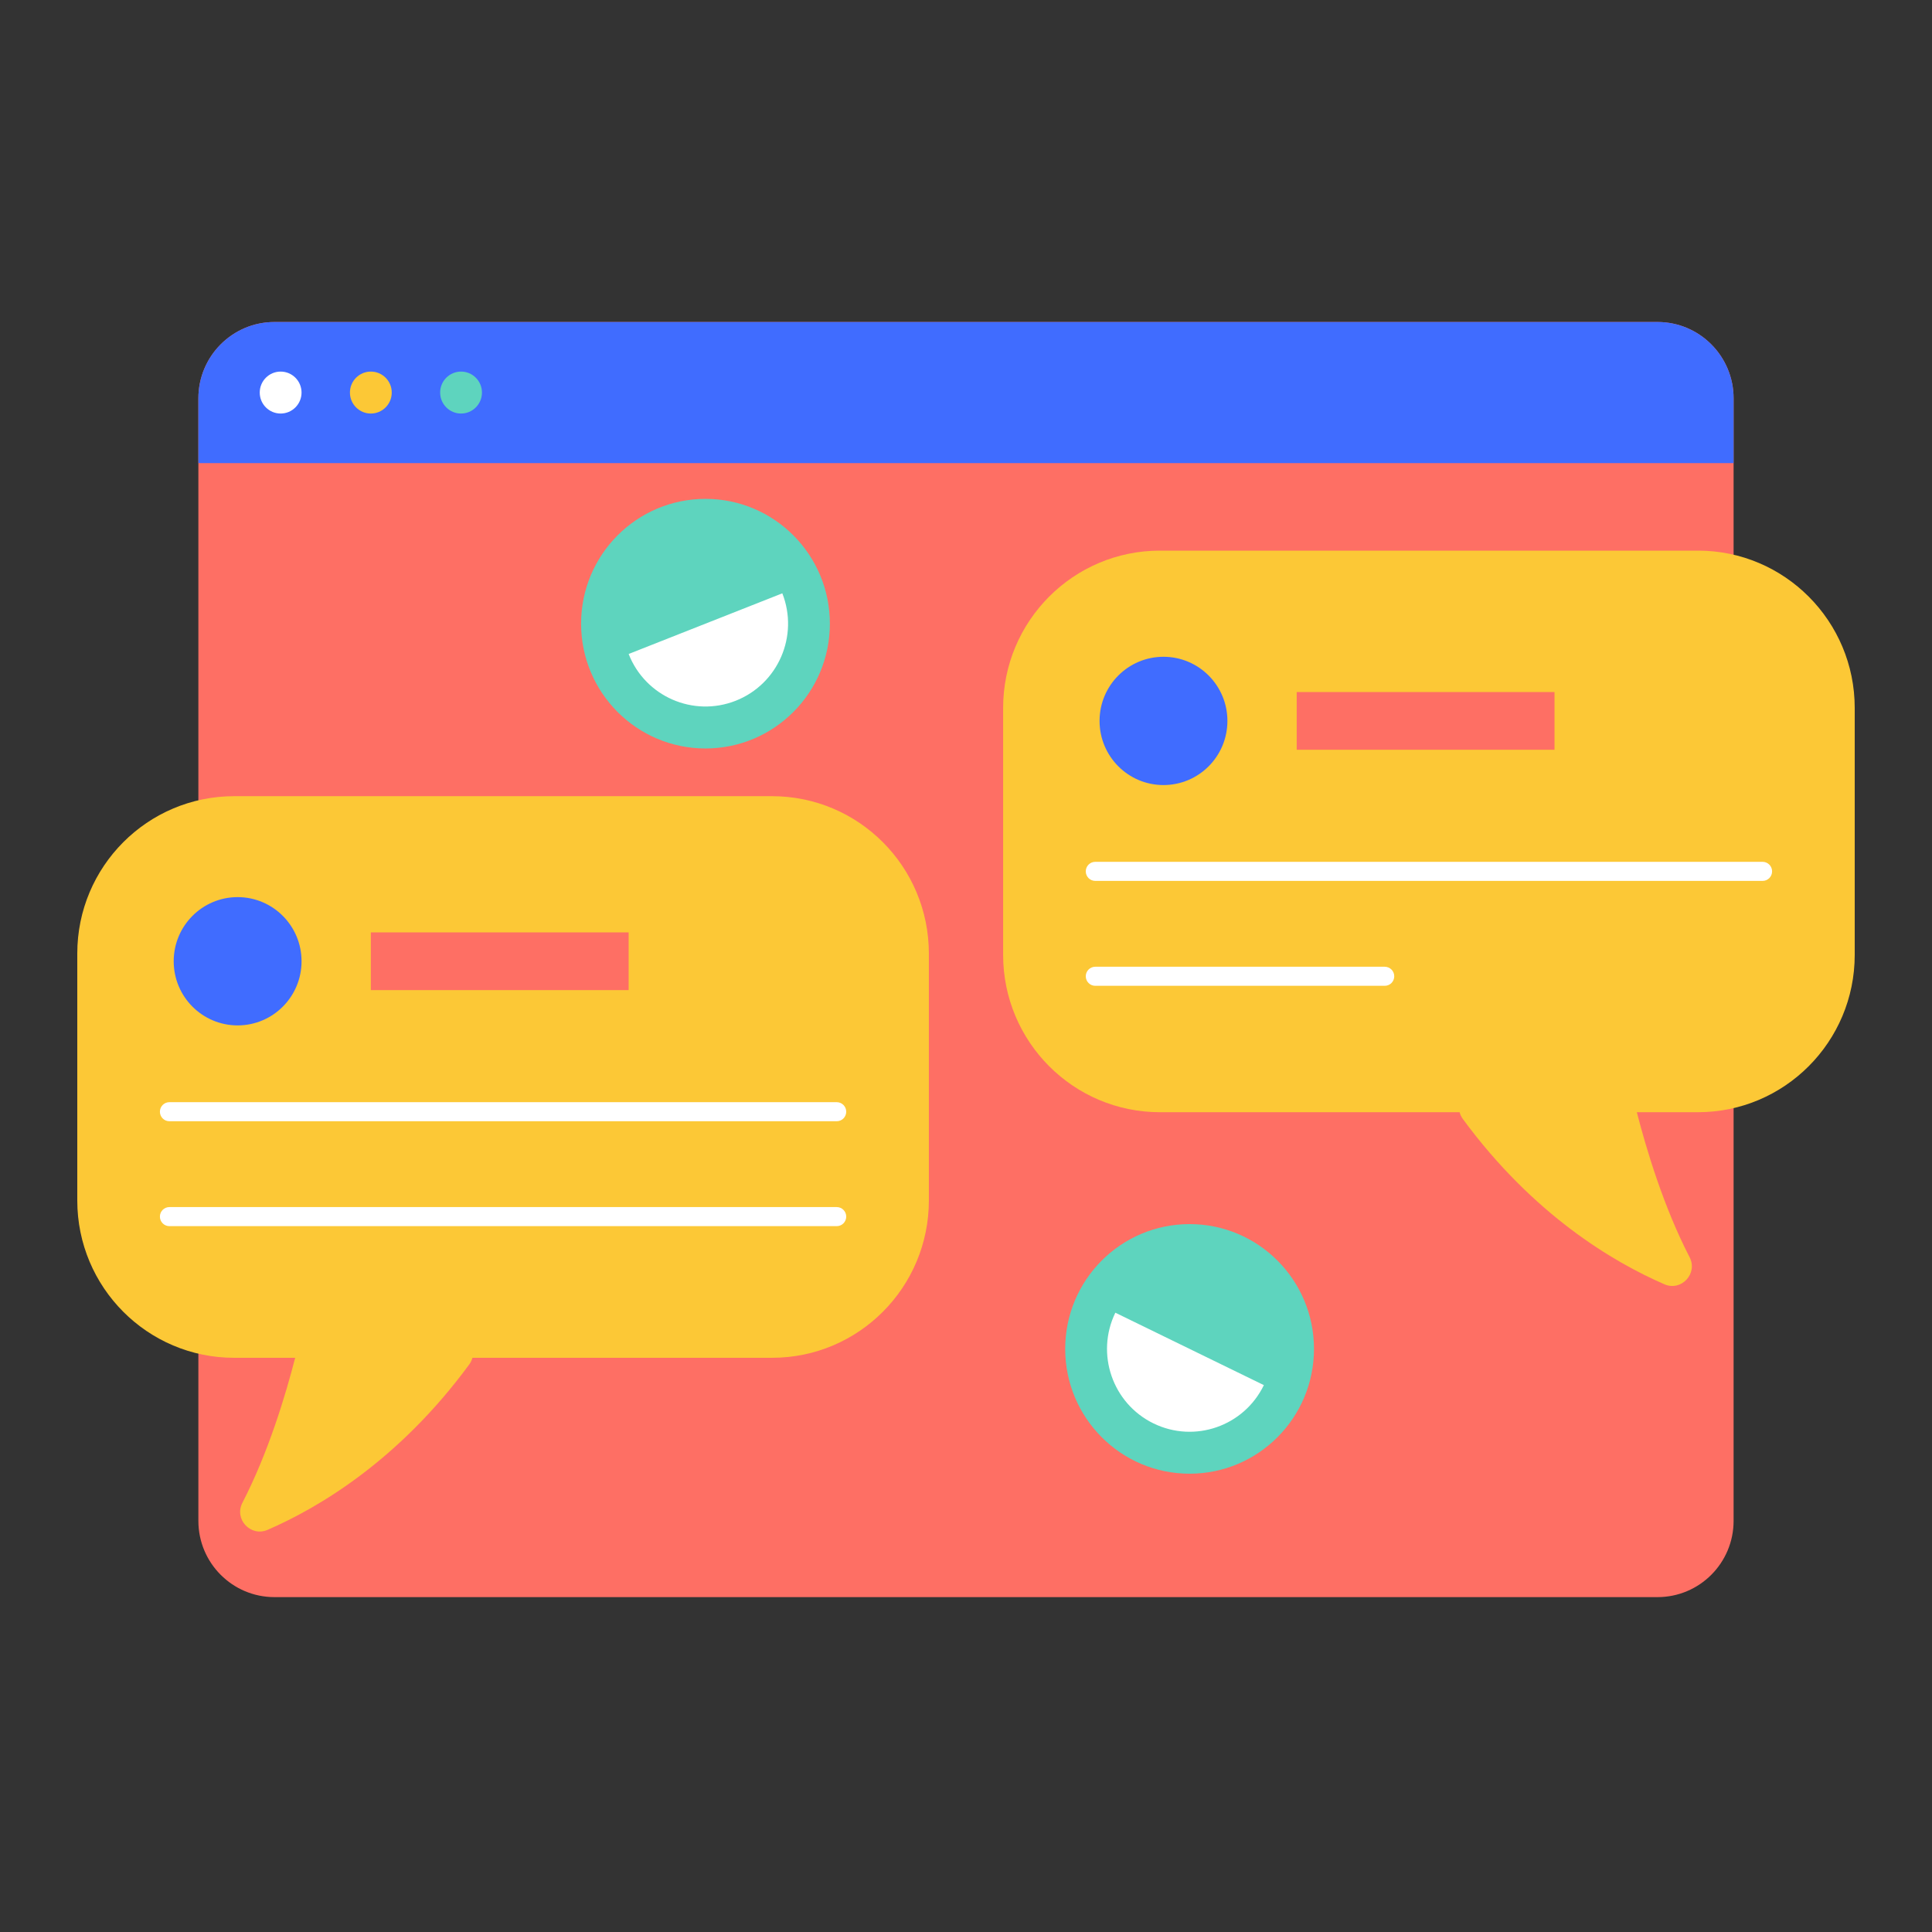
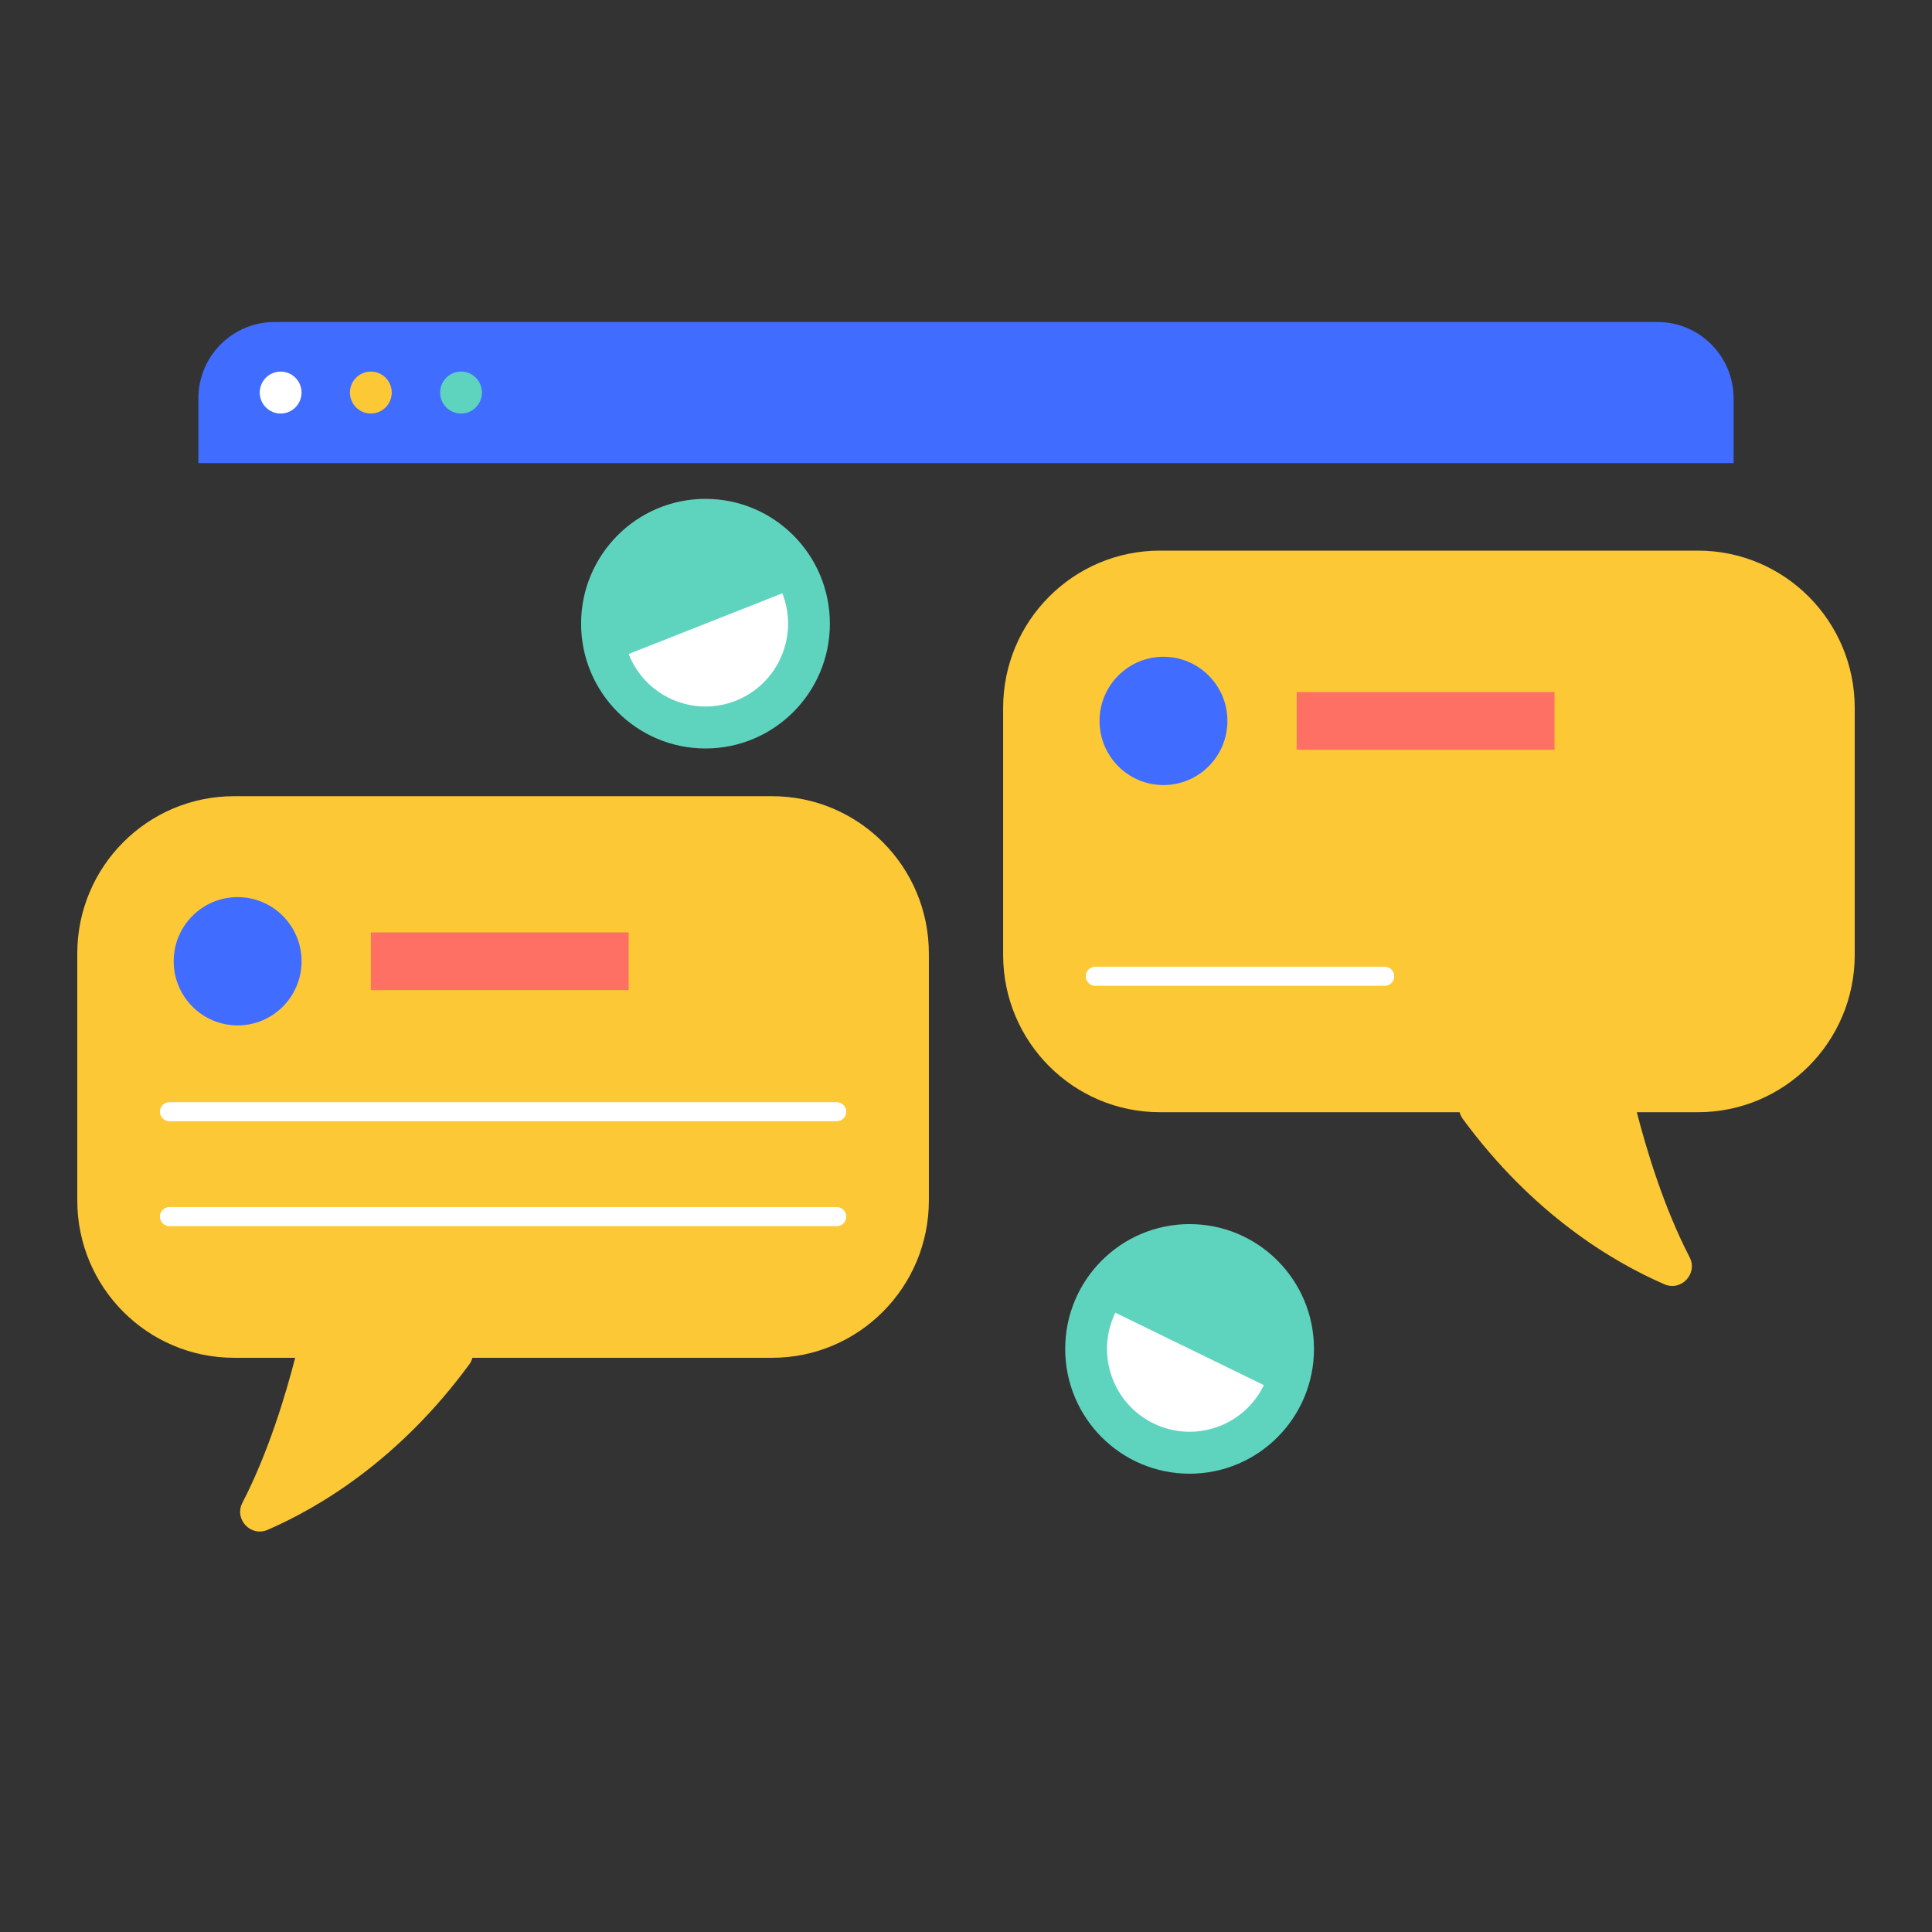
<svg xmlns="http://www.w3.org/2000/svg" width="150" height="150" viewBox="0 0 150 150" fill="none">
  <rect x="0" y="0" width="150" height="150" fill="#333333" stroke="none" />
-   <path d="M134.596 30.927V118.079C134.596 121.351 131.95 124 128.689 124H21.31C18.049 124 15.402 121.351 15.402 118.079V30.927C15.402 27.655 18.049 25 21.31 25H128.689C131.95 25 134.596 27.655 134.596 30.927Z" fill="#FE6F64" />
  <path d="M134.596 30.927V35.957H15.402V30.927C15.402 27.655 18.049 25 21.31 25H128.689C131.95 25 134.596 27.655 134.596 30.927Z" fill="#406CFF" />
  <path d="M21.789 32.107C22.685 32.107 23.412 31.378 23.412 30.478C23.412 29.579 22.685 28.85 21.789 28.85C20.893 28.85 20.166 29.579 20.166 30.478C20.166 31.378 20.893 32.107 21.789 32.107Z" fill="white" />
  <path d="M28.792 32.107C29.688 32.107 30.415 31.378 30.415 30.478C30.415 29.579 29.688 28.85 28.792 28.85C27.896 28.85 27.169 29.579 27.169 30.478C27.169 31.378 27.896 32.107 28.792 32.107Z" fill="#FCC836" />
  <path d="M35.796 32.107C36.692 32.107 37.419 31.378 37.419 30.478C37.419 29.579 36.692 28.85 35.796 28.85C34.9 28.85 34.173 29.579 34.173 30.478C34.173 31.378 34.9 32.107 35.796 32.107Z" fill="#5ED4BE" />
  <path d="M54.773 58.111C60.107 58.111 64.431 53.773 64.431 48.422C64.431 43.071 60.107 38.732 54.773 38.732C49.44 38.732 45.116 43.071 45.116 48.422C45.116 53.773 49.44 58.111 54.773 58.111Z" fill="#5ED4BE" />
  <path d="M60.739 46.065C62.035 49.371 60.415 53.105 57.12 54.406C53.825 55.706 50.104 54.081 48.808 50.775L60.739 46.065Z" fill="white" />
  <path d="M92.359 114.418C97.693 114.418 102.017 110.08 102.017 104.728C102.017 99.377 97.693 95.039 92.359 95.039C87.026 95.039 82.702 99.377 82.702 104.728C82.702 110.08 87.026 114.418 92.359 114.418Z" fill="#5ED4BE" />
  <path d="M98.126 107.541C96.578 110.736 92.742 112.067 89.558 110.514C86.373 108.96 85.047 105.112 86.595 101.917L98.126 107.541Z" fill="white" />
  <path d="M59.942 61.816H18.175C11.451 61.816 6 67.285 6 74.032V93.203C6 99.949 11.451 105.419 18.175 105.419H22.917C22.182 108.28 20.833 112.786 18.821 116.673C18.161 117.947 19.462 119.347 20.776 118.777C24.756 117.051 30.966 113.378 36.432 105.935C36.552 105.772 36.63 105.597 36.677 105.419H59.942C66.666 105.419 72.117 99.95 72.117 93.203V74.032C72.117 67.285 66.666 61.816 59.942 61.816Z" fill="#FCC836" />
  <path d="M18.45 79.612C21.191 79.612 23.413 77.382 23.413 74.632C23.413 71.882 21.191 69.652 18.45 69.652C15.709 69.652 13.486 71.882 13.486 74.632C13.486 77.382 15.709 79.612 18.45 79.612Z" fill="#406CFF" />
  <path d="M48.808 72.391H28.793V76.872H48.808V72.391Z" fill="#FE6F64" />
  <path d="M64.963 87.053H13.153C12.745 87.053 12.415 86.722 12.415 86.313C12.415 85.904 12.745 85.572 13.153 85.572H64.963C65.371 85.572 65.701 85.904 65.701 86.313C65.701 86.722 65.371 87.053 64.963 87.053Z" fill="white" />
  <path d="M64.963 95.198H13.153C12.745 95.198 12.415 94.866 12.415 94.457C12.415 94.048 12.745 93.717 13.153 93.717H64.963C65.371 93.717 65.701 94.048 65.701 94.457C65.701 94.866 65.371 95.198 64.963 95.198Z" fill="white" />
  <path d="M90.058 42.75H131.825C138.549 42.75 144 48.219 144 54.965V74.137C144 80.883 138.549 86.352 131.825 86.352H127.083C127.818 89.213 129.166 93.719 131.179 97.606C131.839 98.881 130.537 100.281 129.224 99.711C125.244 97.984 119.034 94.311 113.568 86.868C113.448 86.706 113.37 86.53 113.323 86.352H90.058C83.334 86.352 77.883 80.883 77.883 74.137V54.965C77.883 48.219 83.334 42.75 90.058 42.75Z" fill="#FCC836" />
  <path d="M90.332 60.952C93.074 60.952 95.296 58.722 95.296 55.972C95.296 53.222 93.074 50.992 90.332 50.992C87.591 50.992 85.369 53.222 85.369 55.972C85.369 58.722 87.591 60.952 90.332 60.952Z" fill="#406CFF" />
  <path d="M120.691 53.73H100.676V58.211H120.691V53.73Z" fill="#FE6F64" />
-   <path d="M136.847 68.393H85.037C84.629 68.393 84.299 68.061 84.299 67.653C84.299 67.243 84.629 66.912 85.037 66.912H136.847C137.254 66.912 137.585 67.243 137.585 67.653C137.585 68.061 137.254 68.393 136.847 68.393Z" fill="white" />
  <path d="M107.511 76.538H85.037C84.629 76.538 84.299 76.207 84.299 75.798C84.299 75.389 84.629 75.058 85.037 75.058H107.511C107.919 75.058 108.249 75.389 108.249 75.798C108.249 76.207 107.919 76.538 107.511 76.538Z" fill="white" />
</svg>